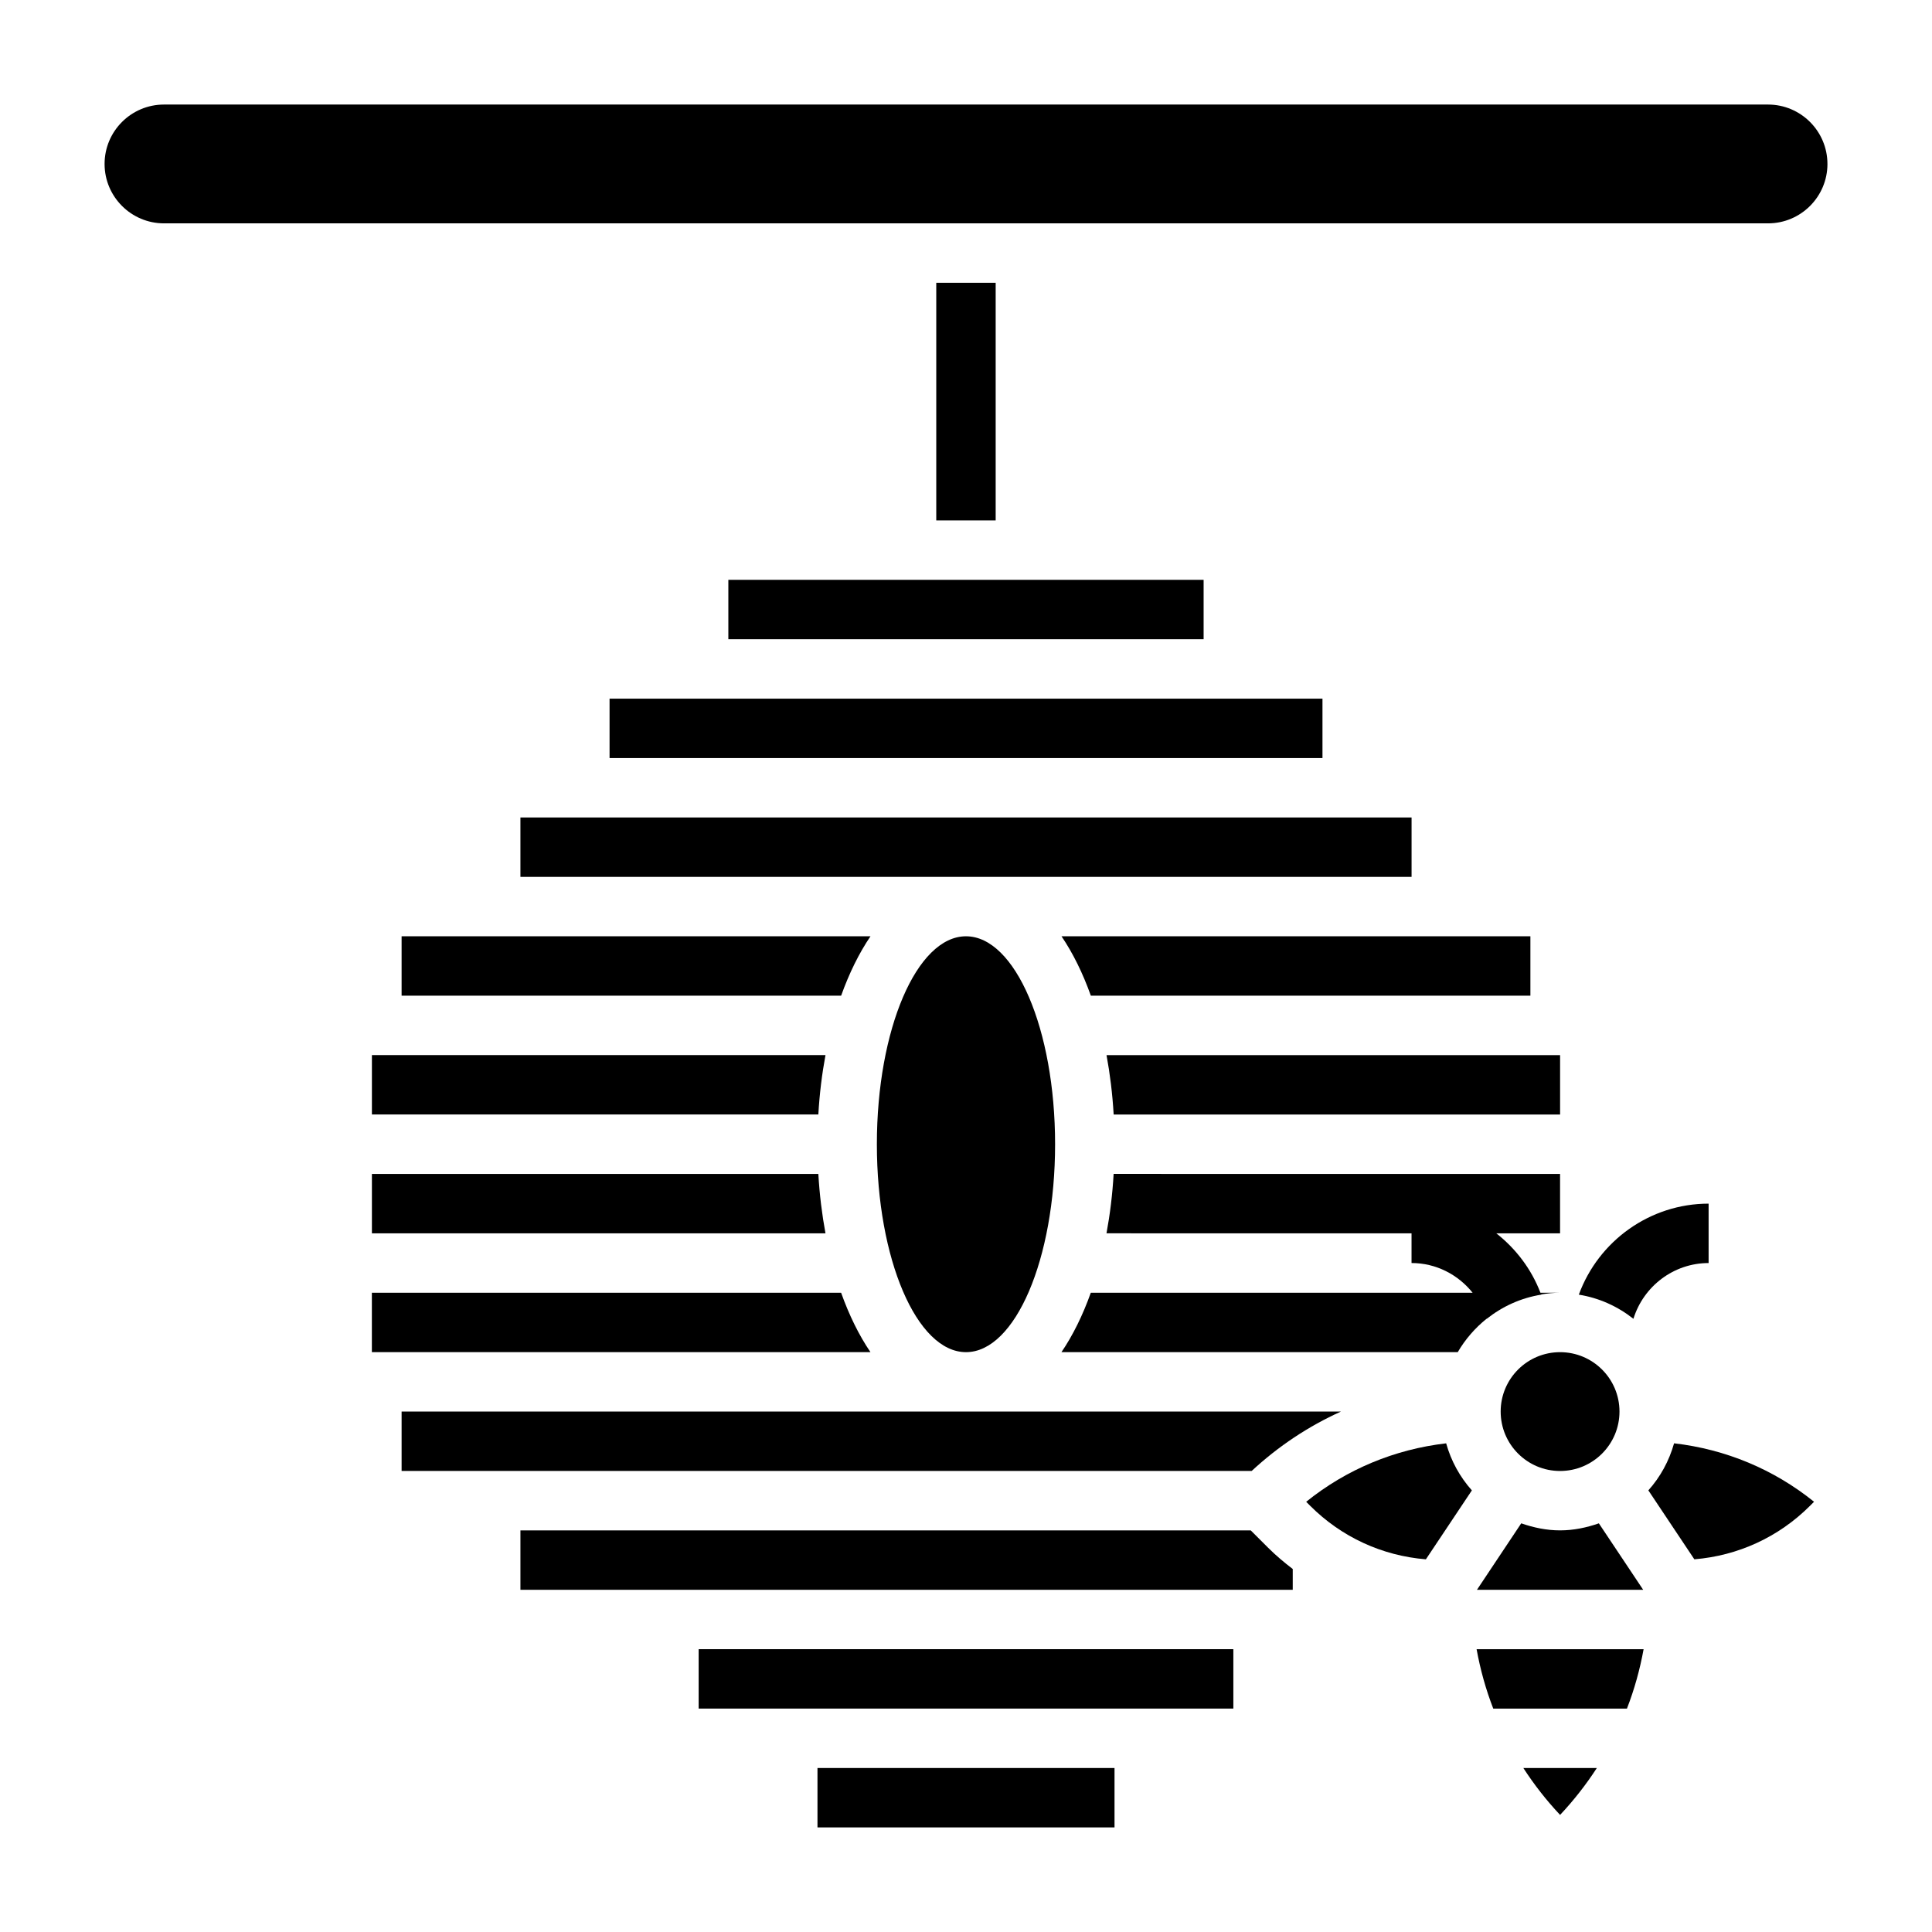
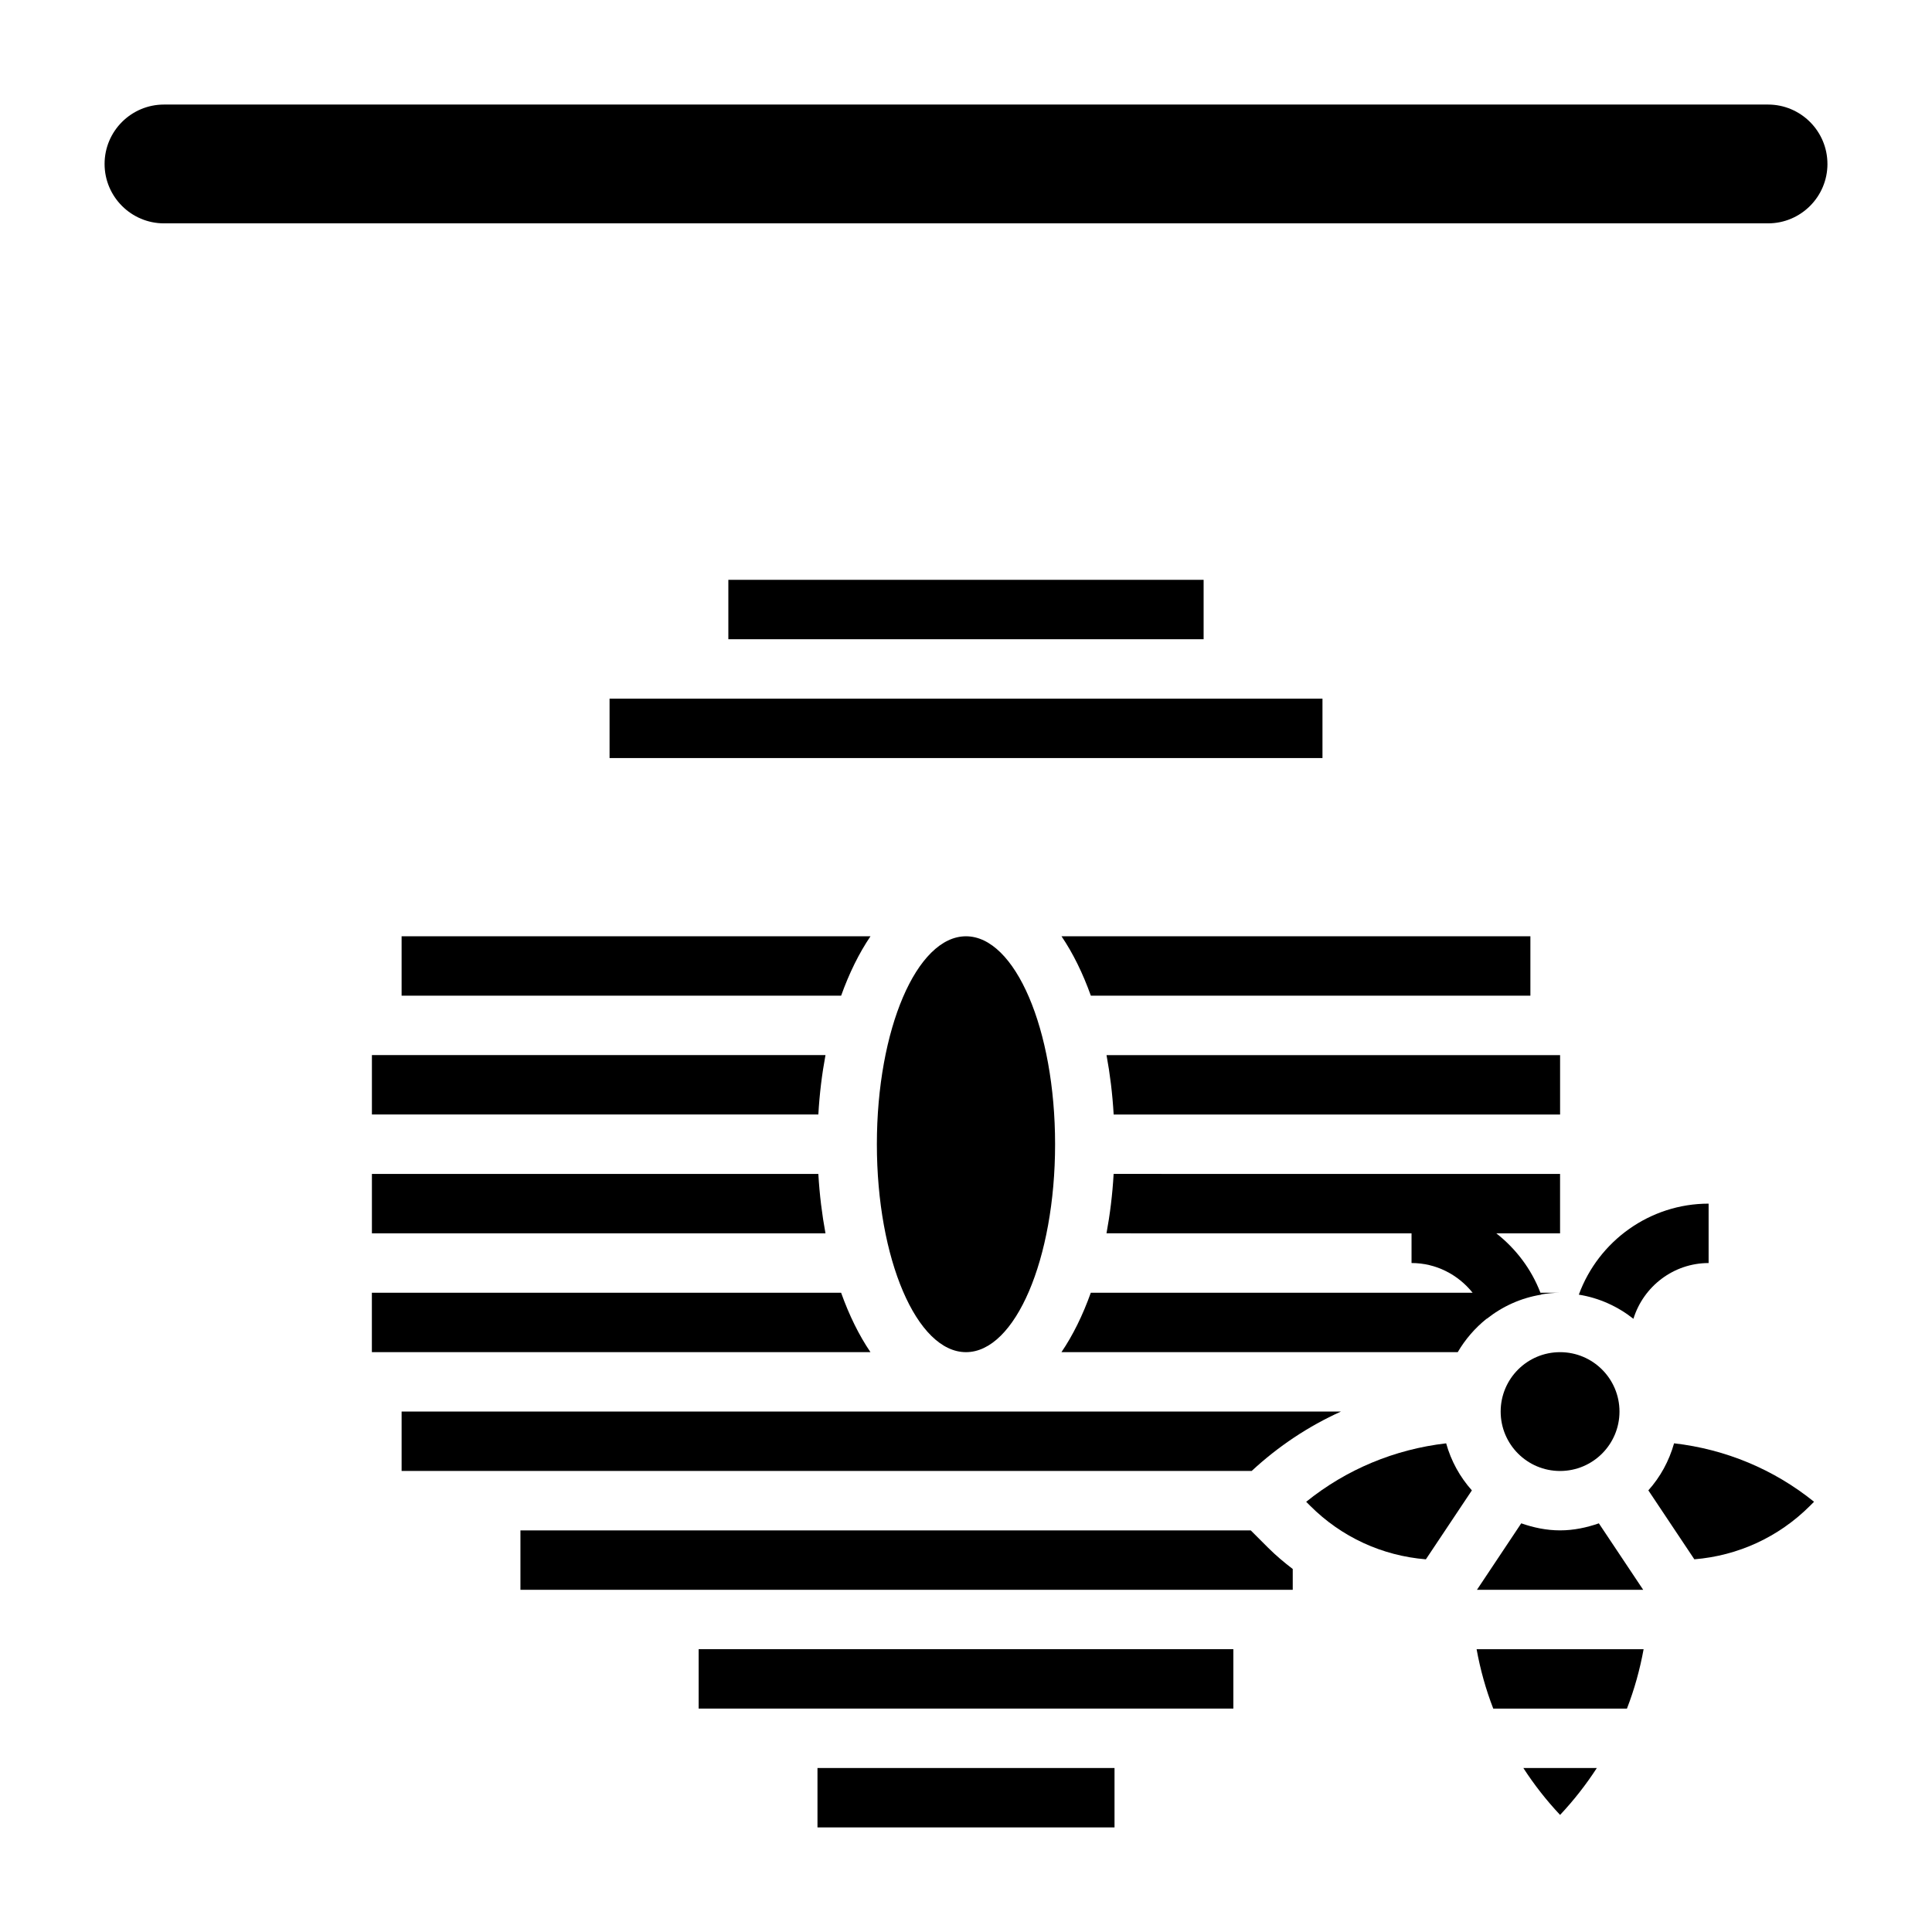
<svg xmlns="http://www.w3.org/2000/svg" fill="#000000" width="800px" height="800px" version="1.1" viewBox="144 144 512 512">
  <g>
    <path d="m305.54 329.15h188.93v15.742h-188.93z" />
-     <path d="m392.12 218.94h15.742v62.977h-15.742z" />
    <path d="m549.57 407.87v-15.742l-124.26-0.004c3.031 4.465 5.644 9.777 7.777 15.742z" />
    <path d="m573.18 518.08c0 8.695-7.051 15.746-15.746 15.746s-15.742-7.051-15.742-15.746 7.047-15.742 15.742-15.742 15.746 7.047 15.746 15.742" />
    <path d="m337.02 297.66h125.95v15.742h-125.95z" />
    <path d="m557.44 439.36v-15.742l-120.2-0.004c0.922 4.992 1.574 10.242 1.891 15.742z" />
    <path d="m628.29 187.45c0-8.684-7.062-15.742-15.742-15.742h-425.09c-8.684 0-15.742 7.059-15.742 15.742s7.062 15.742 15.742 15.742h425.09c8.684 0.004 15.746-7.059 15.746-15.742z" />
    <path d="m423.61 447.23c0 30.434-10.57 55.105-23.613 55.105s-23.617-24.672-23.617-55.105c0-30.434 10.574-55.105 23.617-55.105s23.613 24.672 23.613 55.105" />
    <path d="m242.56 455.1v15.742h120.2c-0.922-4.992-1.574-10.242-1.891-15.742z" />
    <path d="m242.56 423.61v15.742h118.31c0.309-5.504 0.969-10.754 1.891-15.742z" />
    <path d="m374.69 392.12h-124.26v15.742h116.48c2.137-5.965 4.75-11.277 7.781-15.742z" />
-     <path d="m281.92 360.64h236.16v15.742h-236.16z" />
    <path d="m475.46 549.57h-193.54v15.742h204.67v-5.512c-2.266-1.738-4.465-3.574-6.519-5.629z" />
    <path d="m490.15 541.99 1.055 1.055c8.312 8.312 19.082 13.242 30.668 14.191l12.188-18.27c-3.164-3.543-5.504-7.769-6.816-12.469-13.625 1.578-26.41 6.875-37.094 15.492z" />
    <path d="m329.15 581.05h141.7v15.742h-141.7z" />
    <path d="m557.44 624.97c3.644-3.883 6.894-8.039 9.738-12.43h-19.477c2.844 4.387 6.086 8.551 9.738 12.43z" />
    <path d="m580.83 538.96 12.188 18.27c11.578-0.945 22.348-5.879 30.668-14.191l1.055-1.055c-10.684-8.621-23.465-13.918-37.094-15.492-1.324 4.699-3.652 8.934-6.816 12.469z" />
    <path d="m539.73 596.8h35.426c1.969-5.078 3.434-10.344 4.418-15.742h-44.258c0.98 5.398 2.445 10.664 4.414 15.742z" />
    <path d="m579.46 565.31-11.746-17.609c-3.234 1.125-6.66 1.863-10.281 1.863s-7.047-0.738-10.289-1.867l-11.734 17.613z" />
    <path d="m366.91 486.59h-124.36v15.742h132.13c-3.031-4.461-5.644-9.773-7.777-15.742z" />
    <path d="m499.35 518.08h-248.92v15.742h225.27c7.086-6.57 15.051-11.852 23.656-15.742z" />
    <path d="m360.64 612.54h78.719v15.742h-78.719z" />
    <path d="m538 493.5c4.133-3.273 9.035-5.535 14.469-6.406-0.008-0.023-0.023-0.039-0.023-0.062 1.621-0.262 3.281-0.445 4.988-0.445h-5.203c-2.418-6.312-6.535-11.691-11.699-15.742h16.902v-15.742l-118.31-0.004c-0.309 5.504-0.969 10.754-1.891 15.742l80.84 0.004v7.871c6.488 0 12.328 3.062 16.184 7.871h-101.18c-2.133 5.969-4.746 11.281-7.777 15.742h105.02c1.992-3.41 4.598-6.406 7.66-8.863 0.008 0.012 0.008 0.02 0.016 0.035z" />
    <path d="m596.8 478.72v-15.742c-15.539 0-29.18 9.879-34.395 24.121 5.422 0.867 10.336 3.133 14.469 6.398 2.684-8.66 10.699-14.777 19.926-14.777z" />
  </g>
</svg>